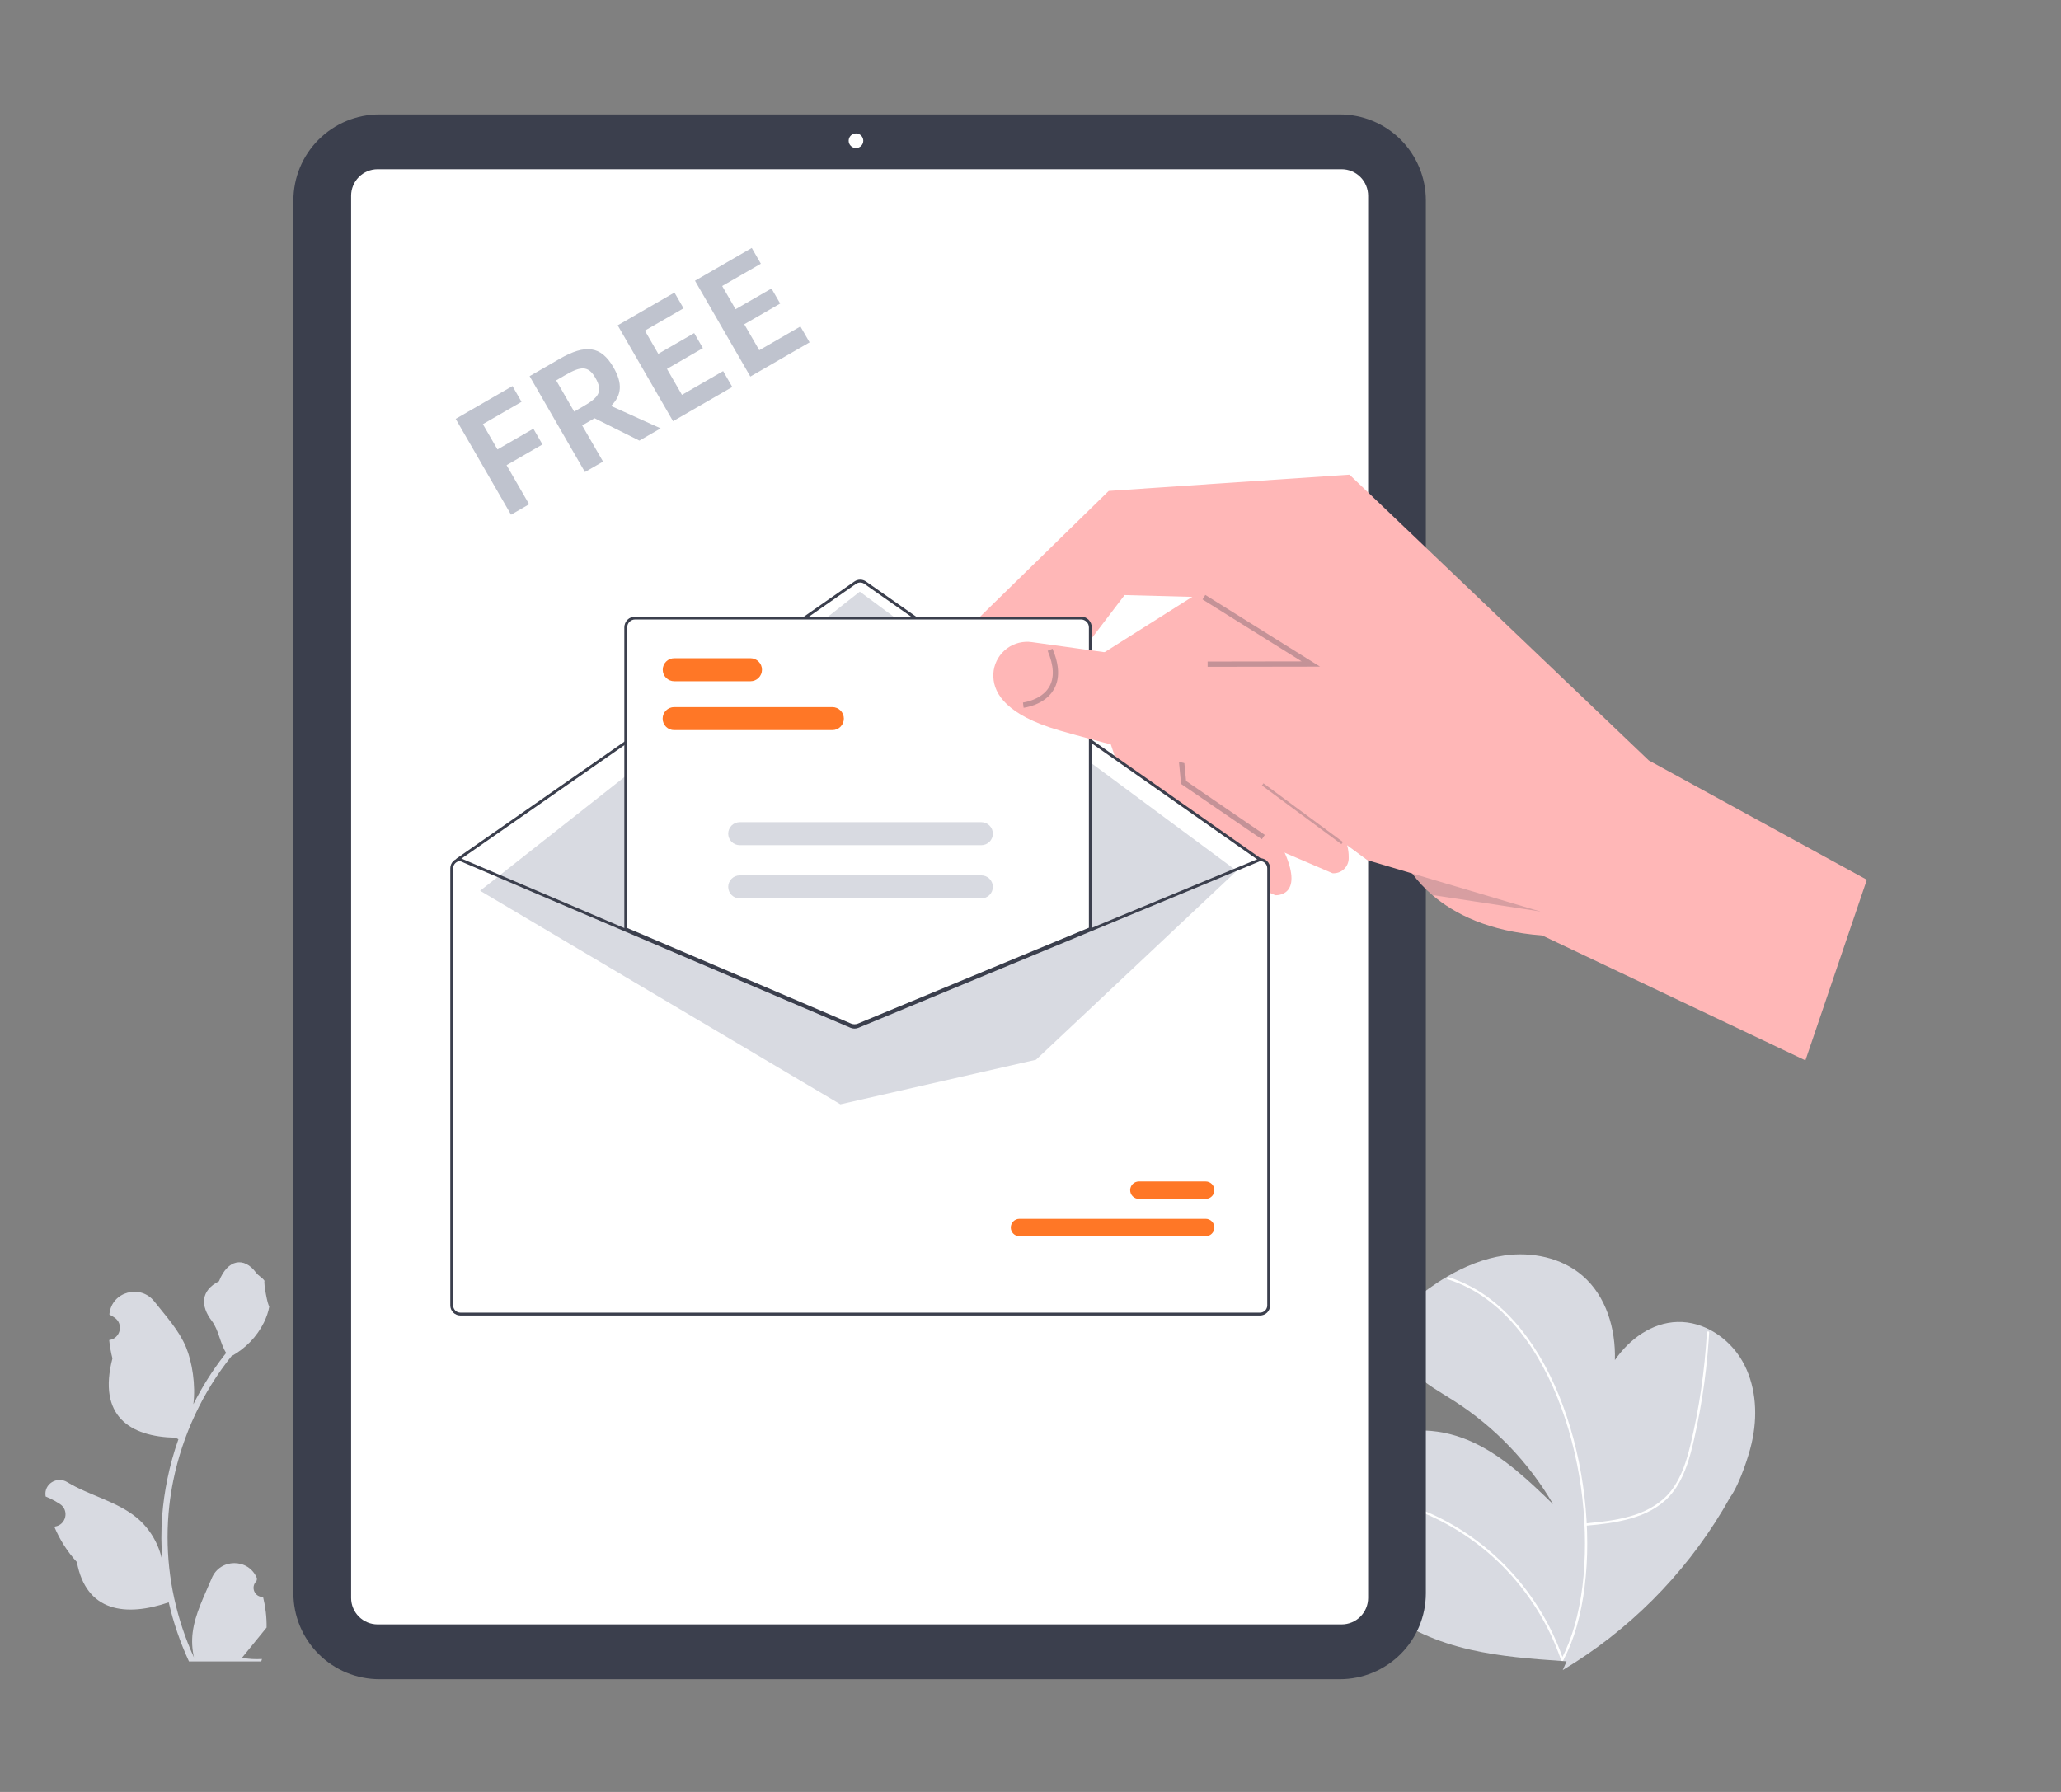
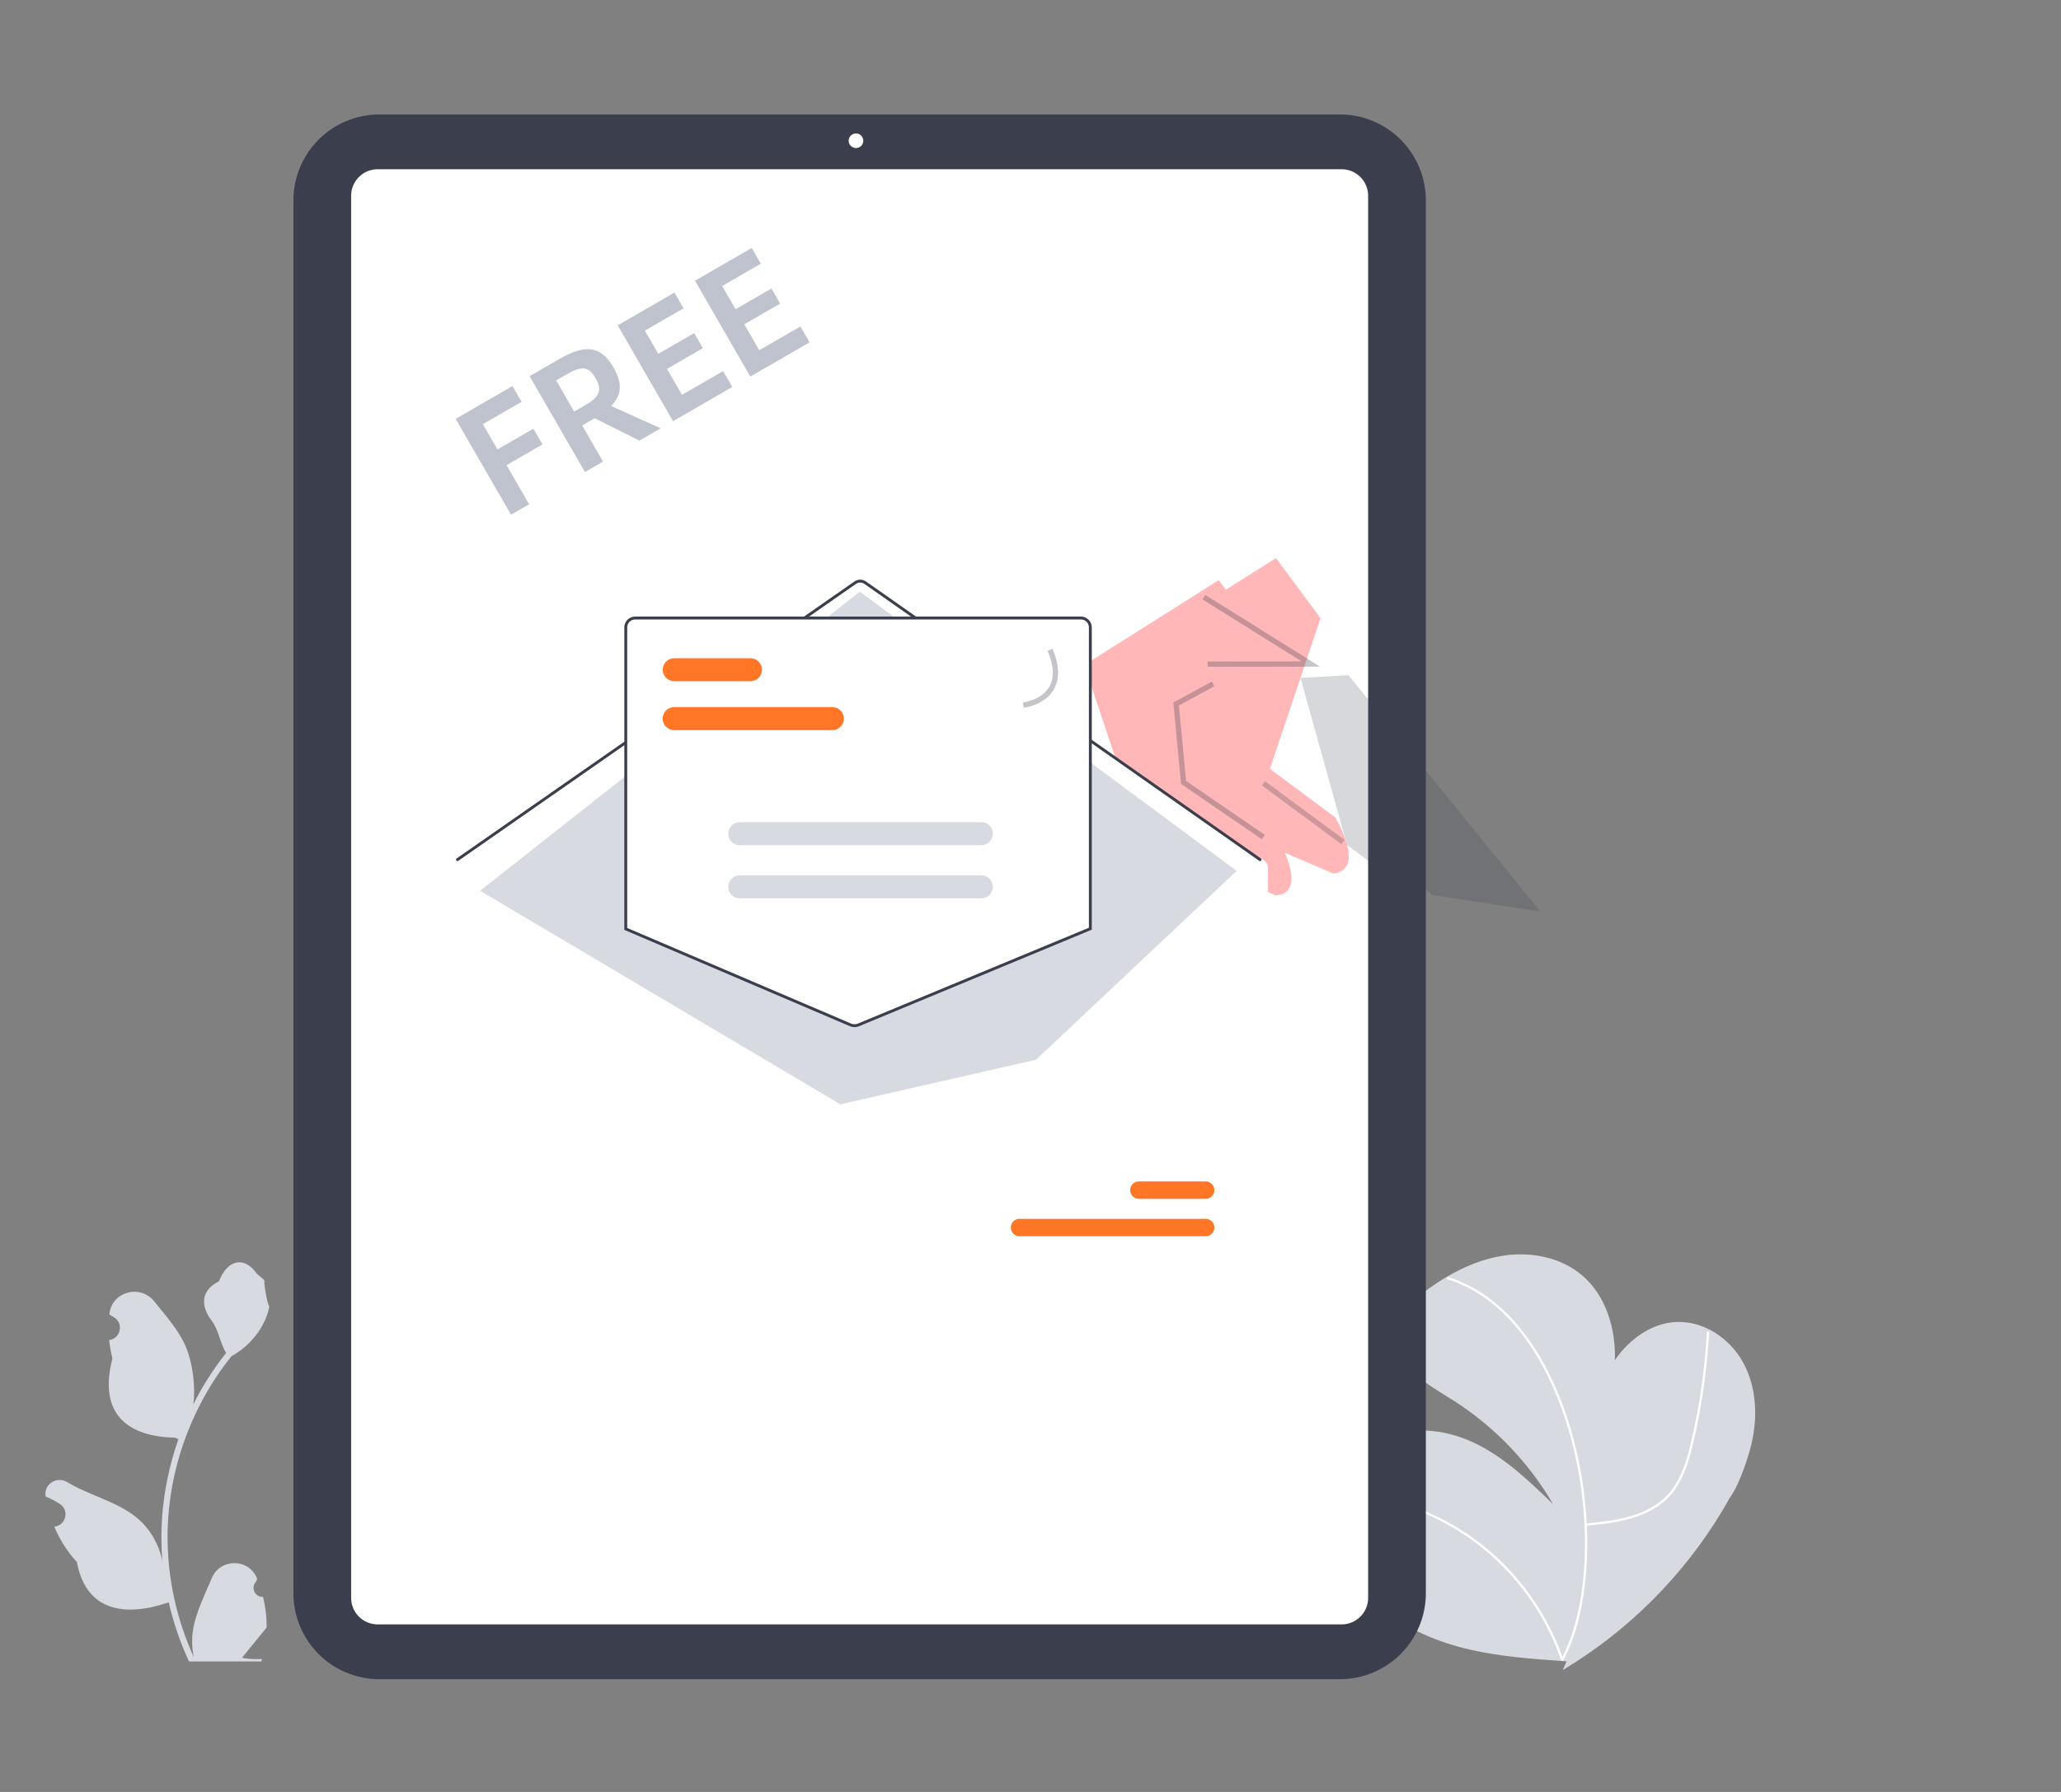
<svg xmlns="http://www.w3.org/2000/svg" width="276" height="240" viewBox="0 0 276 240" fill="none">
  <rect x="0" y="0" width="276" height="240" fill="#808080" stroke="none" />
  <path d="M234.729 192.542C234.63 193.06 234.512 193.572 234.375 194.079C234.328 194.263 233.154 198.551 231.622 200.648C231.318 201.201 231.002 201.749 230.678 202.289C225.408 211.069 218.056 218.416 209.273 223.682L209.793 222.508C209.603 222.495 209.411 222.482 209.221 222.469C205.07 222.185 200.906 221.87 196.853 220.938C192.613 219.962 188.466 218.269 185.143 215.463C181.819 212.655 179.382 208.646 179.044 204.309C178.931 202.818 179.082 201.319 179.489 199.881C180.269 197.112 181.971 194.621 184.427 193.148C188.285 190.833 193.317 191.305 197.384 193.23C201.45 195.155 204.759 198.34 207.991 201.471C204.728 195.876 200.185 191.134 194.735 187.635C192.929 186.479 191.013 185.449 189.477 183.952C187.943 182.455 186.811 180.357 187.082 178.23C187.39 175.818 189.366 173.988 191.345 172.576C192.135 172.012 192.951 171.477 193.793 170.985C196.167 169.594 198.736 168.544 201.448 168.155C205.122 167.627 209.091 168.428 211.908 170.846C215.081 173.569 216.383 177.962 216.259 182.164C218.214 179.322 221.23 177.146 224.635 177.054C228.171 176.959 231.531 179.193 233.302 182.255C235.072 185.316 235.39 189.068 234.729 192.542Z" fill="#D8DAE1" />
  <path d="M212.36 204.347C214.431 204.165 216.344 203.952 218.35 203.384C220.295 202.834 222.167 201.912 223.551 200.408C225.041 198.79 225.845 196.688 226.412 194.596C226.728 193.43 226.988 192.248 227.233 191.065C227.499 189.781 227.736 188.492 227.942 187.197C228.354 184.619 228.647 182.026 228.824 179.418C228.845 179.102 228.864 178.785 228.882 178.468C228.893 178.273 228.589 178.274 228.578 178.468C228.433 181.039 228.173 183.6 227.798 186.15C227.427 188.656 226.953 191.152 226.351 193.613C225.841 195.698 225.181 197.815 223.873 199.551C222.647 201.178 220.876 202.242 218.964 202.878C217.018 203.525 214.966 203.783 212.933 203.975C212.683 203.999 212.61 204.021 212.36 204.043C212.167 204.06 212.165 204.364 212.36 204.347Z" fill="white" />
  <path d="M179.665 200.105C182.278 200.25 184.864 200.706 187.368 201.463C189.874 202.218 192.282 203.266 194.543 204.586C196.727 205.861 198.754 207.388 200.584 209.134C202.36 210.83 203.943 212.717 205.303 214.761C206.67 216.811 207.803 219.007 208.68 221.308C208.787 221.59 208.89 221.873 208.99 222.158C209.054 222.341 209.347 222.262 209.283 222.077C208.462 219.727 207.38 217.476 206.056 215.367C204.734 213.258 203.181 211.302 201.427 209.535C199.646 207.741 197.662 206.159 195.518 204.819C191.014 202.014 185.909 200.317 180.623 199.867C180.304 199.841 179.984 199.819 179.665 199.801C179.469 199.791 179.47 200.095 179.665 200.105Z" fill="white" />
  <path d="M193.875 171.341C195.545 171.873 197.129 172.646 198.574 173.638C200.052 174.658 201.399 175.854 202.586 177.201C203.837 178.617 204.95 180.15 205.908 181.779C206.925 183.499 207.808 185.294 208.549 187.149C209.313 189.053 209.956 191.004 210.473 192.99C210.999 194.999 211.409 197.036 211.703 199.092C211.995 201.126 212.172 203.175 212.232 205.229C212.293 207.193 212.235 209.159 212.058 211.116C211.897 212.942 211.601 214.754 211.174 216.537C210.795 218.147 210.261 219.716 209.58 221.223C209.422 221.565 209.254 221.903 209.077 222.235C208.985 222.408 209.247 222.562 209.34 222.389C210.093 220.949 210.694 219.435 211.134 217.871C211.628 216.13 211.986 214.354 212.205 212.557C212.447 210.608 212.565 208.646 212.558 206.682C212.554 204.618 212.431 202.557 212.191 200.508C211.95 198.433 211.592 196.373 211.12 194.339C210.648 192.301 210.051 190.294 209.33 188.331C208.635 186.43 207.803 184.582 206.84 182.802C205.923 181.103 204.855 179.49 203.648 177.984C202.502 176.549 201.193 175.253 199.748 174.119C198.355 173.03 196.816 172.142 195.175 171.481C194.774 171.322 194.368 171.177 193.956 171.048C193.769 170.99 193.689 171.283 193.875 171.341Z" fill="white" />
  <path d="M35.229 213.878C34.12 213.947 33.506 212.568 34.346 211.765L34.429 211.433C34.418 211.406 34.407 211.379 34.396 211.353C33.274 208.677 29.47 208.695 28.357 211.375C27.37 213.754 26.112 216.137 25.803 218.652C25.664 219.762 25.726 220.894 25.973 221.983C23.658 216.928 22.44 211.407 22.44 205.856C22.44 204.461 22.517 203.066 22.673 201.675C22.801 200.537 22.978 199.406 23.207 198.285C24.446 192.227 27.128 186.457 30.997 181.638C32.856 180.621 34.407 179.032 35.344 177.127C35.681 176.44 35.944 175.701 36.069 174.948C35.858 174.976 35.271 171.752 35.431 171.555C35.136 171.107 34.608 170.885 34.286 170.448C32.684 168.276 30.477 168.655 29.324 171.607C26.863 172.849 26.839 174.91 28.349 176.891C29.31 178.152 29.442 179.858 30.285 181.207C30.199 181.318 30.108 181.426 30.022 181.537C28.431 183.577 27.055 185.77 25.895 188.074C26.223 185.514 25.739 182.429 24.914 180.441C23.975 178.175 22.215 176.267 20.665 174.308C18.803 171.956 14.985 172.983 14.657 175.965C14.654 175.994 14.651 176.023 14.648 176.051C14.878 176.181 15.103 176.319 15.324 176.465C16.58 177.296 16.146 179.244 14.657 179.474L14.623 179.479C14.707 180.309 14.849 181.131 15.057 181.939C13.068 189.63 17.362 192.431 23.492 192.557C23.627 192.626 23.759 192.695 23.894 192.761C23.273 194.51 22.777 196.304 22.409 198.122C22.08 199.728 21.851 201.352 21.722 202.983C21.563 205.041 21.576 207.109 21.75 209.163L21.74 209.09C21.299 206.827 20.071 204.714 18.287 203.25C15.63 201.068 11.877 200.264 9.011 198.51C7.631 197.665 5.863 198.757 6.104 200.356L6.116 200.433C6.542 200.606 6.959 200.808 7.361 201.033C7.591 201.163 7.817 201.301 8.037 201.447C9.294 202.278 8.86 204.226 7.371 204.456L7.337 204.461C7.313 204.465 7.292 204.468 7.268 204.472C8 206.21 9.02 207.823 10.296 209.215C11.54 215.928 16.881 216.565 22.593 214.61H22.597C23.221 217.33 24.134 219.988 25.306 222.521H34.987C35.022 222.413 35.053 222.302 35.084 222.195C34.189 222.25 33.287 222.198 32.405 222.035C33.124 221.154 33.842 220.266 34.56 219.384C34.577 219.367 34.591 219.35 34.605 219.332C34.969 218.881 35.337 218.434 35.702 217.983L35.702 217.982C35.724 216.597 35.558 215.217 35.229 213.878Z" fill="#D8DAE1" />
  <path d="M179.443 224.901H50.794C47.744 224.897 44.821 223.684 42.665 221.528C40.509 219.372 39.296 216.449 39.292 213.4V26.83C39.296 23.78 40.509 20.857 42.665 18.701C44.821 16.545 47.744 15.332 50.794 15.329H179.443C182.492 15.332 185.415 16.545 187.571 18.701C189.727 20.857 190.94 23.78 190.944 26.83V213.4C190.94 216.449 189.727 219.372 187.571 221.528C185.415 223.684 182.492 224.897 179.443 224.901Z" fill="#3B3F4D" />
  <path d="M179.669 217.563H50.567C49.627 217.562 48.726 217.188 48.062 216.523C47.397 215.858 47.023 214.957 47.022 214.017V26.212C47.023 25.272 47.397 24.371 48.062 23.706C48.726 23.041 49.627 22.668 50.567 22.666H179.669C180.609 22.668 181.51 23.041 182.175 23.706C182.84 24.371 183.213 25.272 183.214 26.212V214.017C183.213 214.957 182.84 215.858 182.175 216.523C181.51 217.188 180.609 217.562 179.669 217.563Z" fill="white" />
  <path d="M69.843 53.819L68.626 51.71L61.023 56.1L68.435 68.938L70.858 67.538L67.836 62.303L72.645 59.527L71.428 57.418L66.618 60.195L64.664 56.809L69.843 53.819ZM88.472 57.37L81.832 54.371C83.267 52.926 83.403 51.367 82.153 49.203C80.477 46.299 78.396 46.07 74.918 48.077L70.922 50.384L78.334 63.222L80.758 61.823L77.96 56.977L79.532 56.069L79.624 56.015L85.623 59.014L88.472 57.37ZM76.891 55.127L74.478 50.946L75.717 50.23C77.771 49.045 78.769 48.937 79.73 50.602C80.787 52.433 80.184 53.226 78.131 54.411L76.891 55.127ZM91.326 52.885L89.318 49.407L94.127 46.631L92.963 44.614L88.154 47.391L86.36 44.283L91.539 41.293L90.322 39.184L82.719 43.574L90.131 56.411L98.066 51.83L96.838 49.703L91.326 52.885ZM101.677 46.909L99.669 43.431L104.479 40.654L103.314 38.638L98.505 41.415L96.711 38.307L101.89 35.317L100.673 33.208L93.07 37.598L100.482 50.435L108.417 45.854L107.189 43.726L101.677 46.909Z" fill="#BFC3CE" />
  <path d="M114.629 19.829C115.169 19.829 115.607 19.391 115.607 18.851C115.607 18.31 115.169 17.872 114.629 17.872C114.088 17.872 113.65 18.31 113.65 18.851C113.65 19.391 114.088 19.829 114.629 19.829Z" fill="white" />
  <path d="M149.555 102.09L145.281 89.29L145.208 89.068L163.207 77.699L164.164 78.988L169.176 85.738L167.344 91.197L162.608 105.302L162.401 105.922L171.171 112.443C171.519 113.084 171.807 113.669 172.042 114.206C174.66 120.172 170.785 119.901 170.785 119.901L152.948 112.255L149.555 102.09Z" fill="#FFB7B7" />
  <path d="M158.998 104.473L158.211 102.117L154.352 90.55L153.548 88.138L152.873 86.12L161.674 80.56L170.871 74.752L176.841 82.791L175.032 88.181L174.152 90.8L172.793 94.852L170.065 102.975L178.836 109.496C179.499 110.66 180.023 111.898 180.396 113.184C180.549 113.721 180.621 114.278 180.611 114.836C180.625 115.121 180.579 115.407 180.475 115.673C180.37 115.94 180.211 116.181 180.007 116.381C179.802 116.581 179.558 116.736 179.289 116.835C179.021 116.933 178.735 116.974 178.449 116.954L160.612 109.308L158.998 104.473Z" fill="#FFB7B7" />
  <path opacity="0.3" d="M158.161 104.995L157.125 94.084L162.284 91.287L162.621 91.91L157.874 94.483L158.834 104.599L169.38 111.821L168.98 112.405L158.161 104.995Z" fill="#3B3F4D" />
  <path opacity="0.25" d="M169.412 104.63L168.991 105.199L179.634 113.063L180.054 112.493L169.412 104.63Z" fill="#3B3F4D" />
  <path d="M168.778 115.325L115.239 77.689L61.154 114.975L114.433 137.473L168.778 115.325Z" fill="white" />
-   <path d="M130.447 83.379L148.475 65.752L180.718 63.574L220.798 101.847L250 117.828L241.773 142.021L206.527 125.289C199.351 124.762 194.733 122.381 191.813 119.877C190.809 119.017 189.904 118.047 189.115 116.987C188.25 115.862 187.576 114.603 187.119 113.26L172.793 94.852L169.839 91.053L167.927 88.594L161.674 80.56L161.224 79.982L150.601 79.701L145.073 86.959L141.189 92.052C141.099 93.846 140.451 95.567 139.336 96.975C135.854 101.211 128.793 100.384 128.793 100.384L130.447 83.379Z" fill="#FFB7B7" />
  <path d="M61.36 114.94H61.399L83.51 124.382L113.764 137.301C113.882 137.35 114.009 137.376 114.137 137.377C114.265 137.377 114.393 137.353 114.511 137.304L145.724 124.355L168.379 114.956L168.414 114.94H168.452C168.81 114.941 169.152 115.083 169.405 115.336C169.658 115.588 169.8 115.931 169.801 116.288V174.843C169.8 175.2 169.658 175.543 169.405 175.795C169.152 176.048 168.81 176.19 168.452 176.191H61.36C61.002 176.19 60.66 176.048 60.407 175.795C60.154 175.543 60.012 175.2 60.012 174.843V116.288C60.012 115.931 60.154 115.588 60.407 115.336C60.66 115.083 61.002 114.941 61.36 114.94Z" fill="white" />
  <path d="M61.264 115.326C61.304 115.326 61.342 115.314 61.374 115.291L114.643 78.193C114.805 78.081 114.998 78.021 115.195 78.021C115.392 78.022 115.585 78.082 115.746 78.195L168.631 115.291C168.673 115.32 168.725 115.331 168.775 115.322C168.825 115.313 168.87 115.285 168.899 115.243C168.928 115.201 168.94 115.15 168.931 115.1C168.922 115.049 168.894 115.005 168.852 114.975L115.968 77.88C115.741 77.722 115.472 77.637 115.196 77.636C114.919 77.636 114.65 77.72 114.423 77.877L61.154 114.975C61.121 114.998 61.095 115.032 61.082 115.071C61.069 115.109 61.068 115.152 61.081 115.191C61.093 115.23 61.117 115.264 61.151 115.288C61.184 115.312 61.224 115.326 61.264 115.326Z" fill="#3B3F4D" />
  <path d="M165.609 116.64L115.142 79.238L64.293 119.302L112.542 147.905L138.737 141.934L165.609 116.64Z" fill="#D8DAE1" />
  <path d="M136.526 165.572H161.458C161.766 165.572 162.063 165.449 162.281 165.231C162.5 165.013 162.623 164.717 162.623 164.408C162.623 164.1 162.501 163.803 162.284 163.585C162.066 163.366 161.77 163.243 161.461 163.242H136.526C136.217 163.242 135.921 163.364 135.703 163.582C135.484 163.8 135.361 164.096 135.361 164.405C135.36 164.714 135.482 165.01 135.7 165.229C135.918 165.447 136.214 165.571 136.523 165.572H136.526Z" fill="#FF7726" />
  <path d="M152.513 160.564H161.458C161.767 160.564 162.063 160.441 162.281 160.223C162.5 160.005 162.623 159.709 162.623 159.401C162.623 159.092 162.501 158.796 162.284 158.577C162.066 158.358 161.77 158.235 161.461 158.234H152.513C152.204 158.234 151.908 158.356 151.69 158.574C151.471 158.793 151.348 159.088 151.348 159.397C151.347 159.706 151.469 160.002 151.687 160.221C151.905 160.439 152.201 160.563 152.509 160.564H152.513Z" fill="#FF7726" />
  <path d="M114.433 137.473C114.622 137.473 114.81 137.436 114.986 137.365L146.11 124.45V84.026C146.109 83.669 145.967 83.326 145.715 83.073C145.462 82.82 145.119 82.678 144.762 82.678H85.052C84.694 82.678 84.352 82.82 84.099 83.073C83.846 83.326 83.704 83.669 83.704 84.026V124.478L83.762 124.503L113.864 137.358C114.044 137.434 114.237 137.473 114.433 137.473Z" fill="white" />
  <path d="M113.825 137.447L83.607 124.542V84.026C83.607 83.643 83.76 83.276 84.031 83.005C84.301 82.734 84.668 82.582 85.052 82.581H144.761C145.144 82.582 145.511 82.734 145.782 83.005C146.053 83.276 146.205 83.643 146.206 84.026V124.515L115.022 137.454C114.638 137.61 114.208 137.607 113.825 137.447ZM145.821 84.026C145.82 83.745 145.709 83.476 145.51 83.277C145.311 83.079 145.042 82.967 144.761 82.967H85.052C84.771 82.967 84.501 83.079 84.303 83.277C84.104 83.476 83.993 83.745 83.992 84.026V124.288L113.976 137.092C114.263 137.213 114.586 137.215 114.875 137.098L145.821 124.257L145.821 84.026Z" fill="#3B3F4D" />
-   <path d="M60.301 116.288V174.843C60.301 175.2 60.443 175.543 60.696 175.795C60.949 176.048 61.292 176.19 61.649 176.191H168.741C169.099 176.19 169.441 176.048 169.694 175.795C169.947 175.543 170.089 175.2 170.09 174.843V116.288C170.089 115.931 169.947 115.588 169.694 115.336C169.441 115.083 169.099 114.941 168.741 114.94H168.703L168.668 114.956L146.013 124.355L114.8 137.304C114.682 137.353 114.555 137.377 114.426 137.377C114.298 137.376 114.171 137.35 114.053 137.301L83.799 124.382L61.688 114.94H61.649C61.292 114.941 60.949 115.083 60.696 115.336C60.443 115.588 60.301 115.931 60.301 116.288ZM60.686 116.288C60.687 116.04 60.783 115.801 60.955 115.622C61.127 115.442 61.362 115.336 61.611 115.325L83.799 124.8L113.901 137.655C114.236 137.795 114.612 137.798 114.949 137.661L146.013 124.771L168.778 115.325C169.027 115.335 169.262 115.441 169.435 115.621C169.607 115.8 169.704 116.039 169.704 116.288V174.843C169.704 175.098 169.603 175.343 169.422 175.523C169.242 175.704 168.997 175.805 168.741 175.806H61.649C61.394 175.805 61.149 175.704 60.968 175.523C60.788 175.343 60.686 175.098 60.686 174.843V116.288Z" fill="#3B3F4D" />
  <path d="M90.279 97.788H111.466C111.875 97.788 112.267 97.626 112.556 97.337C112.845 97.048 113.007 96.656 113.007 96.248C113.007 95.839 112.845 95.447 112.556 95.158C112.267 94.869 111.875 94.707 111.466 94.707H90.279C89.87 94.707 89.478 94.869 89.189 95.158C88.9 95.447 88.738 95.839 88.738 96.248C88.738 96.656 88.9 97.048 89.189 97.337C89.478 97.626 89.87 97.788 90.279 97.788Z" fill="#FF7726" />
  <path d="M90.291 91.24H100.5C100.909 91.24 101.3 91.077 101.589 90.788C101.878 90.499 102.041 90.108 102.041 89.699C102.041 89.29 101.878 88.898 101.589 88.609C101.3 88.32 100.909 88.158 100.5 88.158H90.291C89.883 88.158 89.491 88.32 89.202 88.609C88.913 88.898 88.751 89.29 88.751 89.699C88.751 90.108 88.913 90.499 89.202 90.788C89.491 91.077 89.883 91.24 90.291 91.24Z" fill="#FF7726" />
  <path d="M99.06 113.197H131.419C131.827 113.197 132.219 113.035 132.508 112.746C132.797 112.457 132.96 112.065 132.96 111.656C132.96 111.248 132.797 110.856 132.508 110.567C132.219 110.278 131.827 110.116 131.419 110.116H99.06C98.651 110.116 98.259 110.278 97.97 110.567C97.681 110.856 97.519 111.248 97.519 111.656C97.519 112.065 97.681 112.457 97.97 112.746C98.259 113.035 98.651 113.197 99.06 113.197Z" fill="#D8DAE1" />
  <path d="M99.06 120.324H131.419C131.827 120.324 132.219 120.162 132.508 119.873C132.797 119.584 132.96 119.192 132.96 118.783C132.96 118.375 132.797 117.983 132.508 117.694C132.219 117.405 131.827 117.242 131.419 117.242H99.06C98.651 117.242 98.259 117.405 97.97 117.694C97.681 117.983 97.519 118.375 97.519 118.783C97.519 119.192 97.681 119.584 97.97 119.873C98.259 120.162 98.651 120.324 99.06 120.324Z" fill="#D8DAE1" />
  <path opacity="0.2" d="M174.152 90.8L180.579 90.429L206.258 122.076L197.186 120.689L191.813 119.877C190.809 119.017 189.903 118.047 189.114 116.987L183.144 115.214L180.396 113.184C180.568 113.844 174.152 90.8 174.152 90.8Z" fill="#3B3F4D" />
-   <path d="M133.07 89.793C133.254 88.61 133.899 87.547 134.864 86.837C135.829 86.128 137.036 85.829 138.221 86.006L145.072 86.959L153.548 88.138L160.098 89.049L167.926 88.594L175.031 88.181L179.229 87.939L207.141 122.339L183.144 115.214L180.396 113.184L168.366 104.299C168.366 104.299 164.425 103.573 158.211 102.117C157.287 101.897 146.827 99.273 141.913 97.845C140.961 97.568 140.107 97.278 139.336 96.975C133.857 94.819 132.761 92.055 133.07 89.793Z" fill="#FFB7B7" />
  <path opacity="0.3" d="M136.994 94.091C137.019 94.088 139.464 93.784 140.508 91.993C141.211 90.786 141.14 89.162 140.298 87.164L140.95 86.889C141.885 89.105 141.941 90.944 141.117 92.354C139.891 94.451 137.189 94.781 137.075 94.794L136.994 94.091Z" fill="#3B3F4D" />
  <path opacity="0.3" d="M161.721 89.309L161.719 88.601L174.309 88.581L161.036 80.282L161.411 79.682L176.771 89.285L161.721 89.309Z" fill="#3B3F4D" />
</svg>